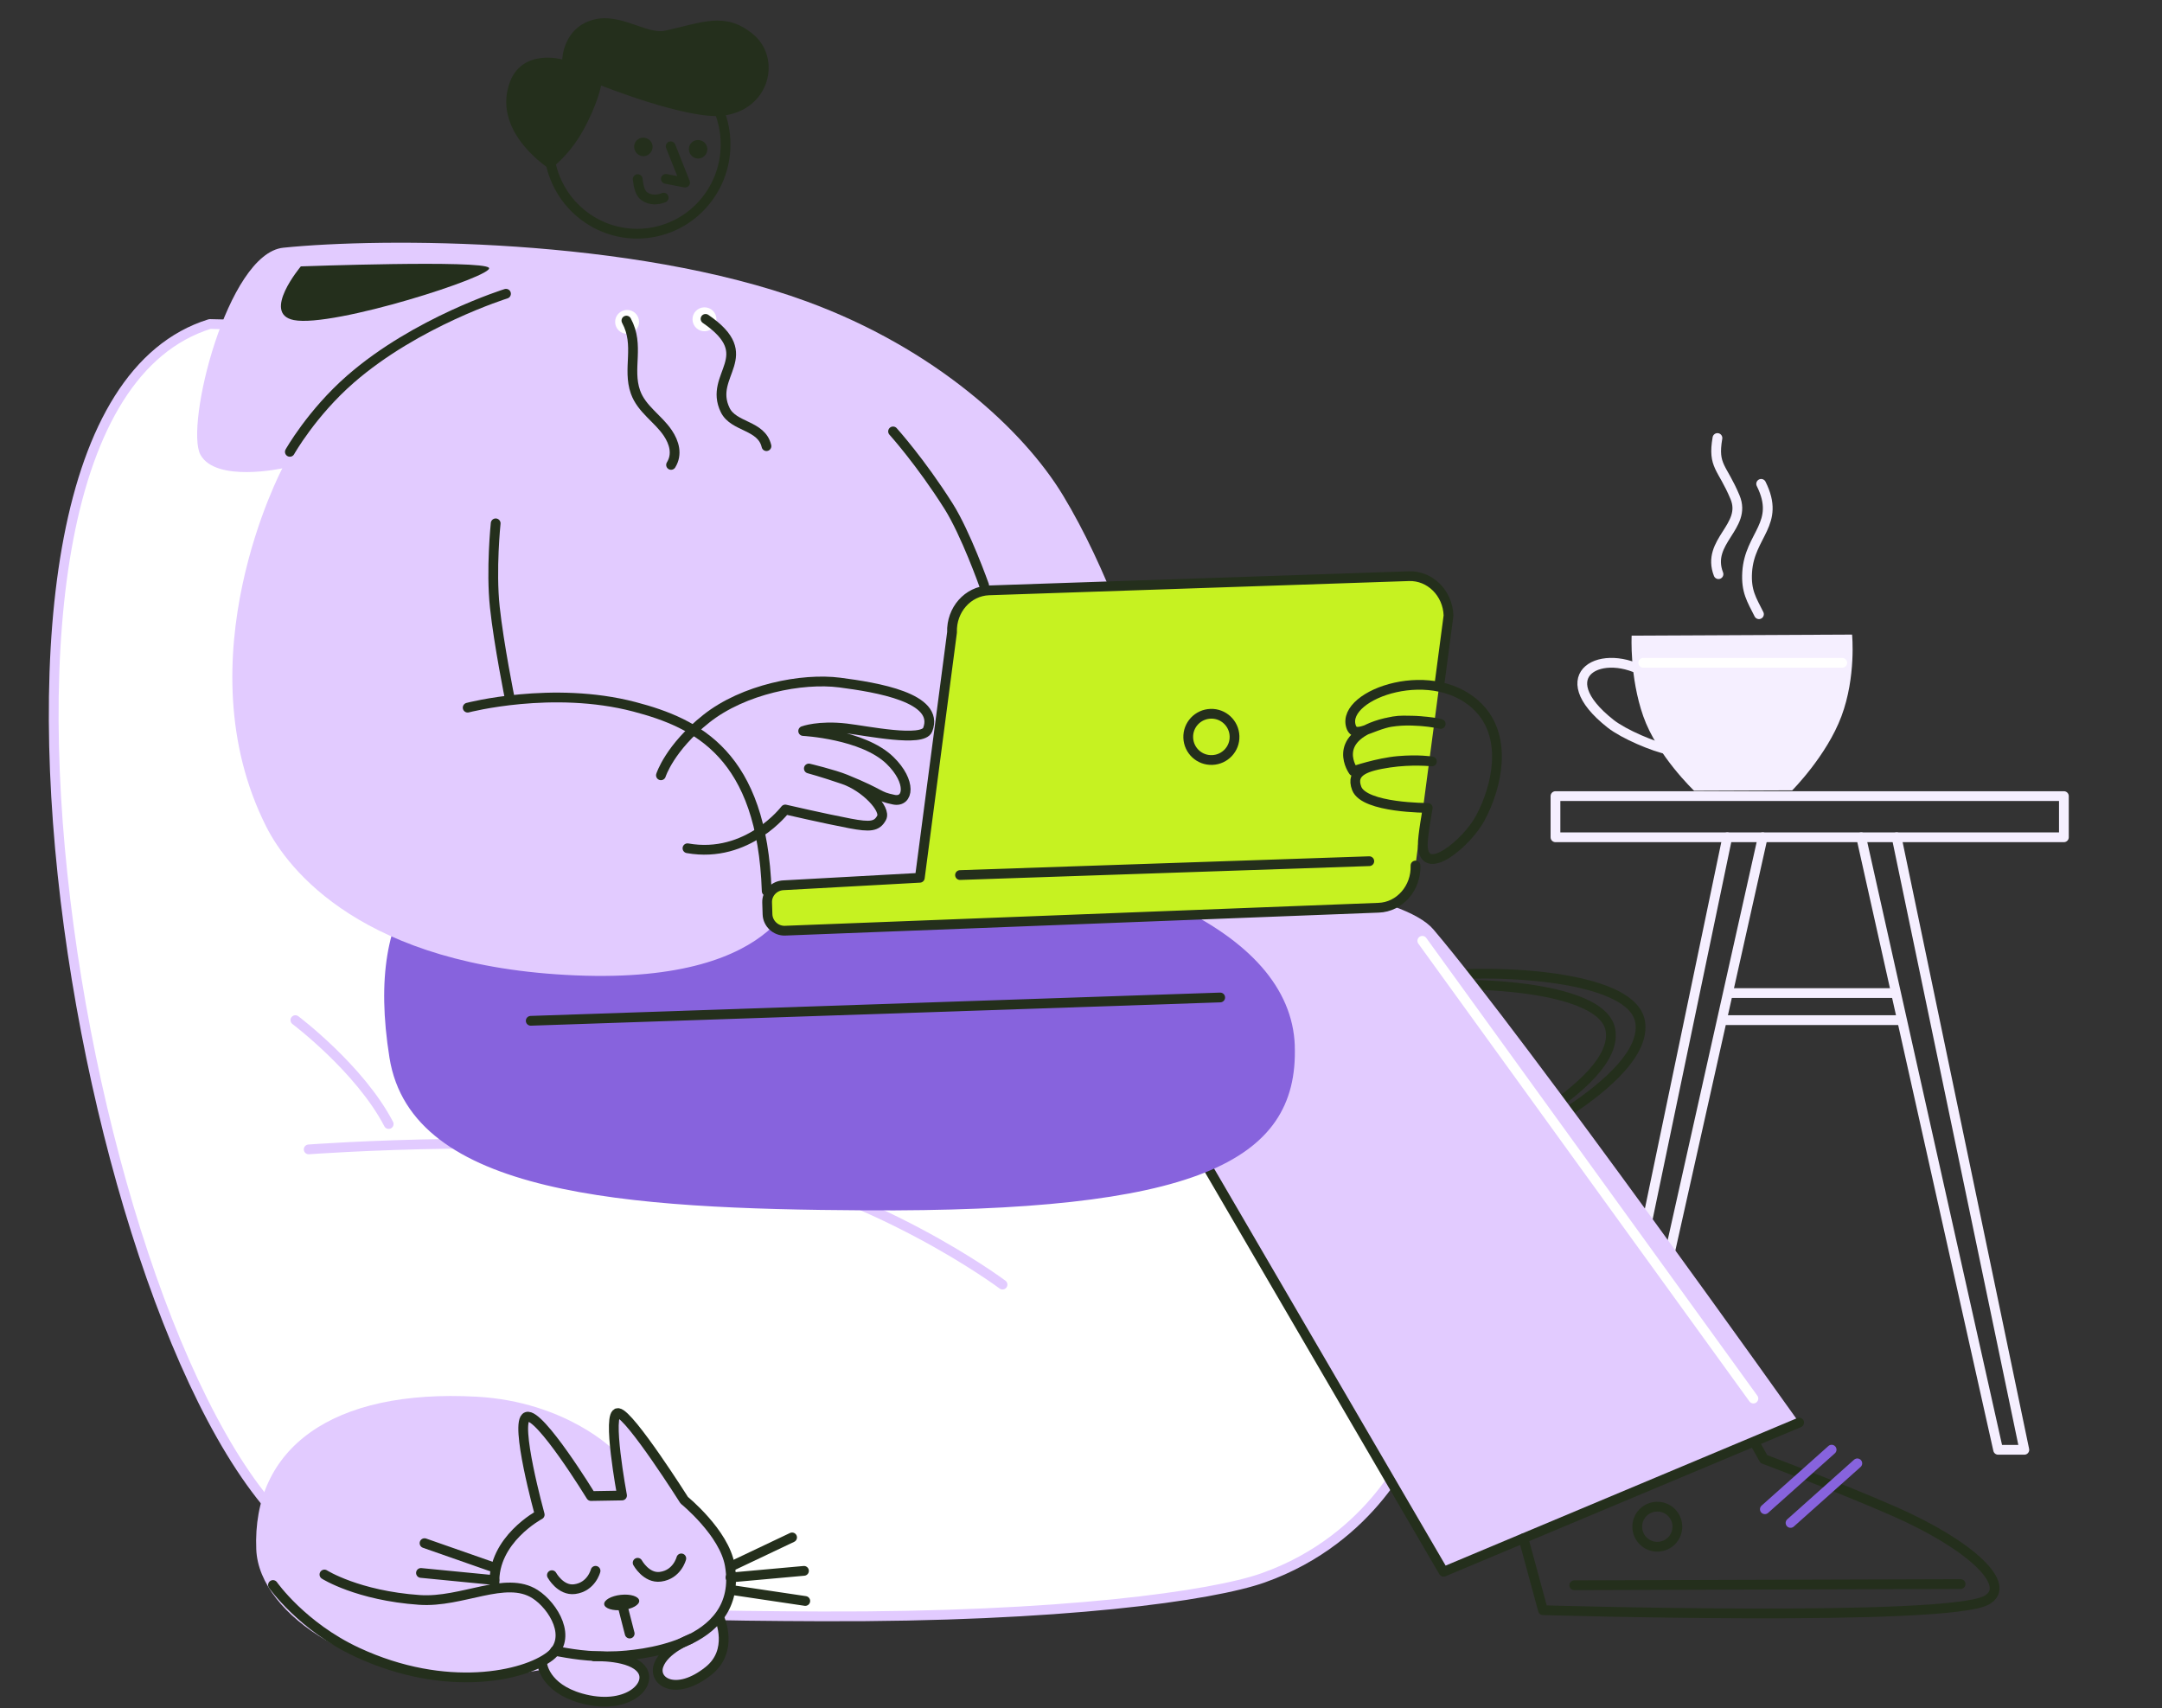
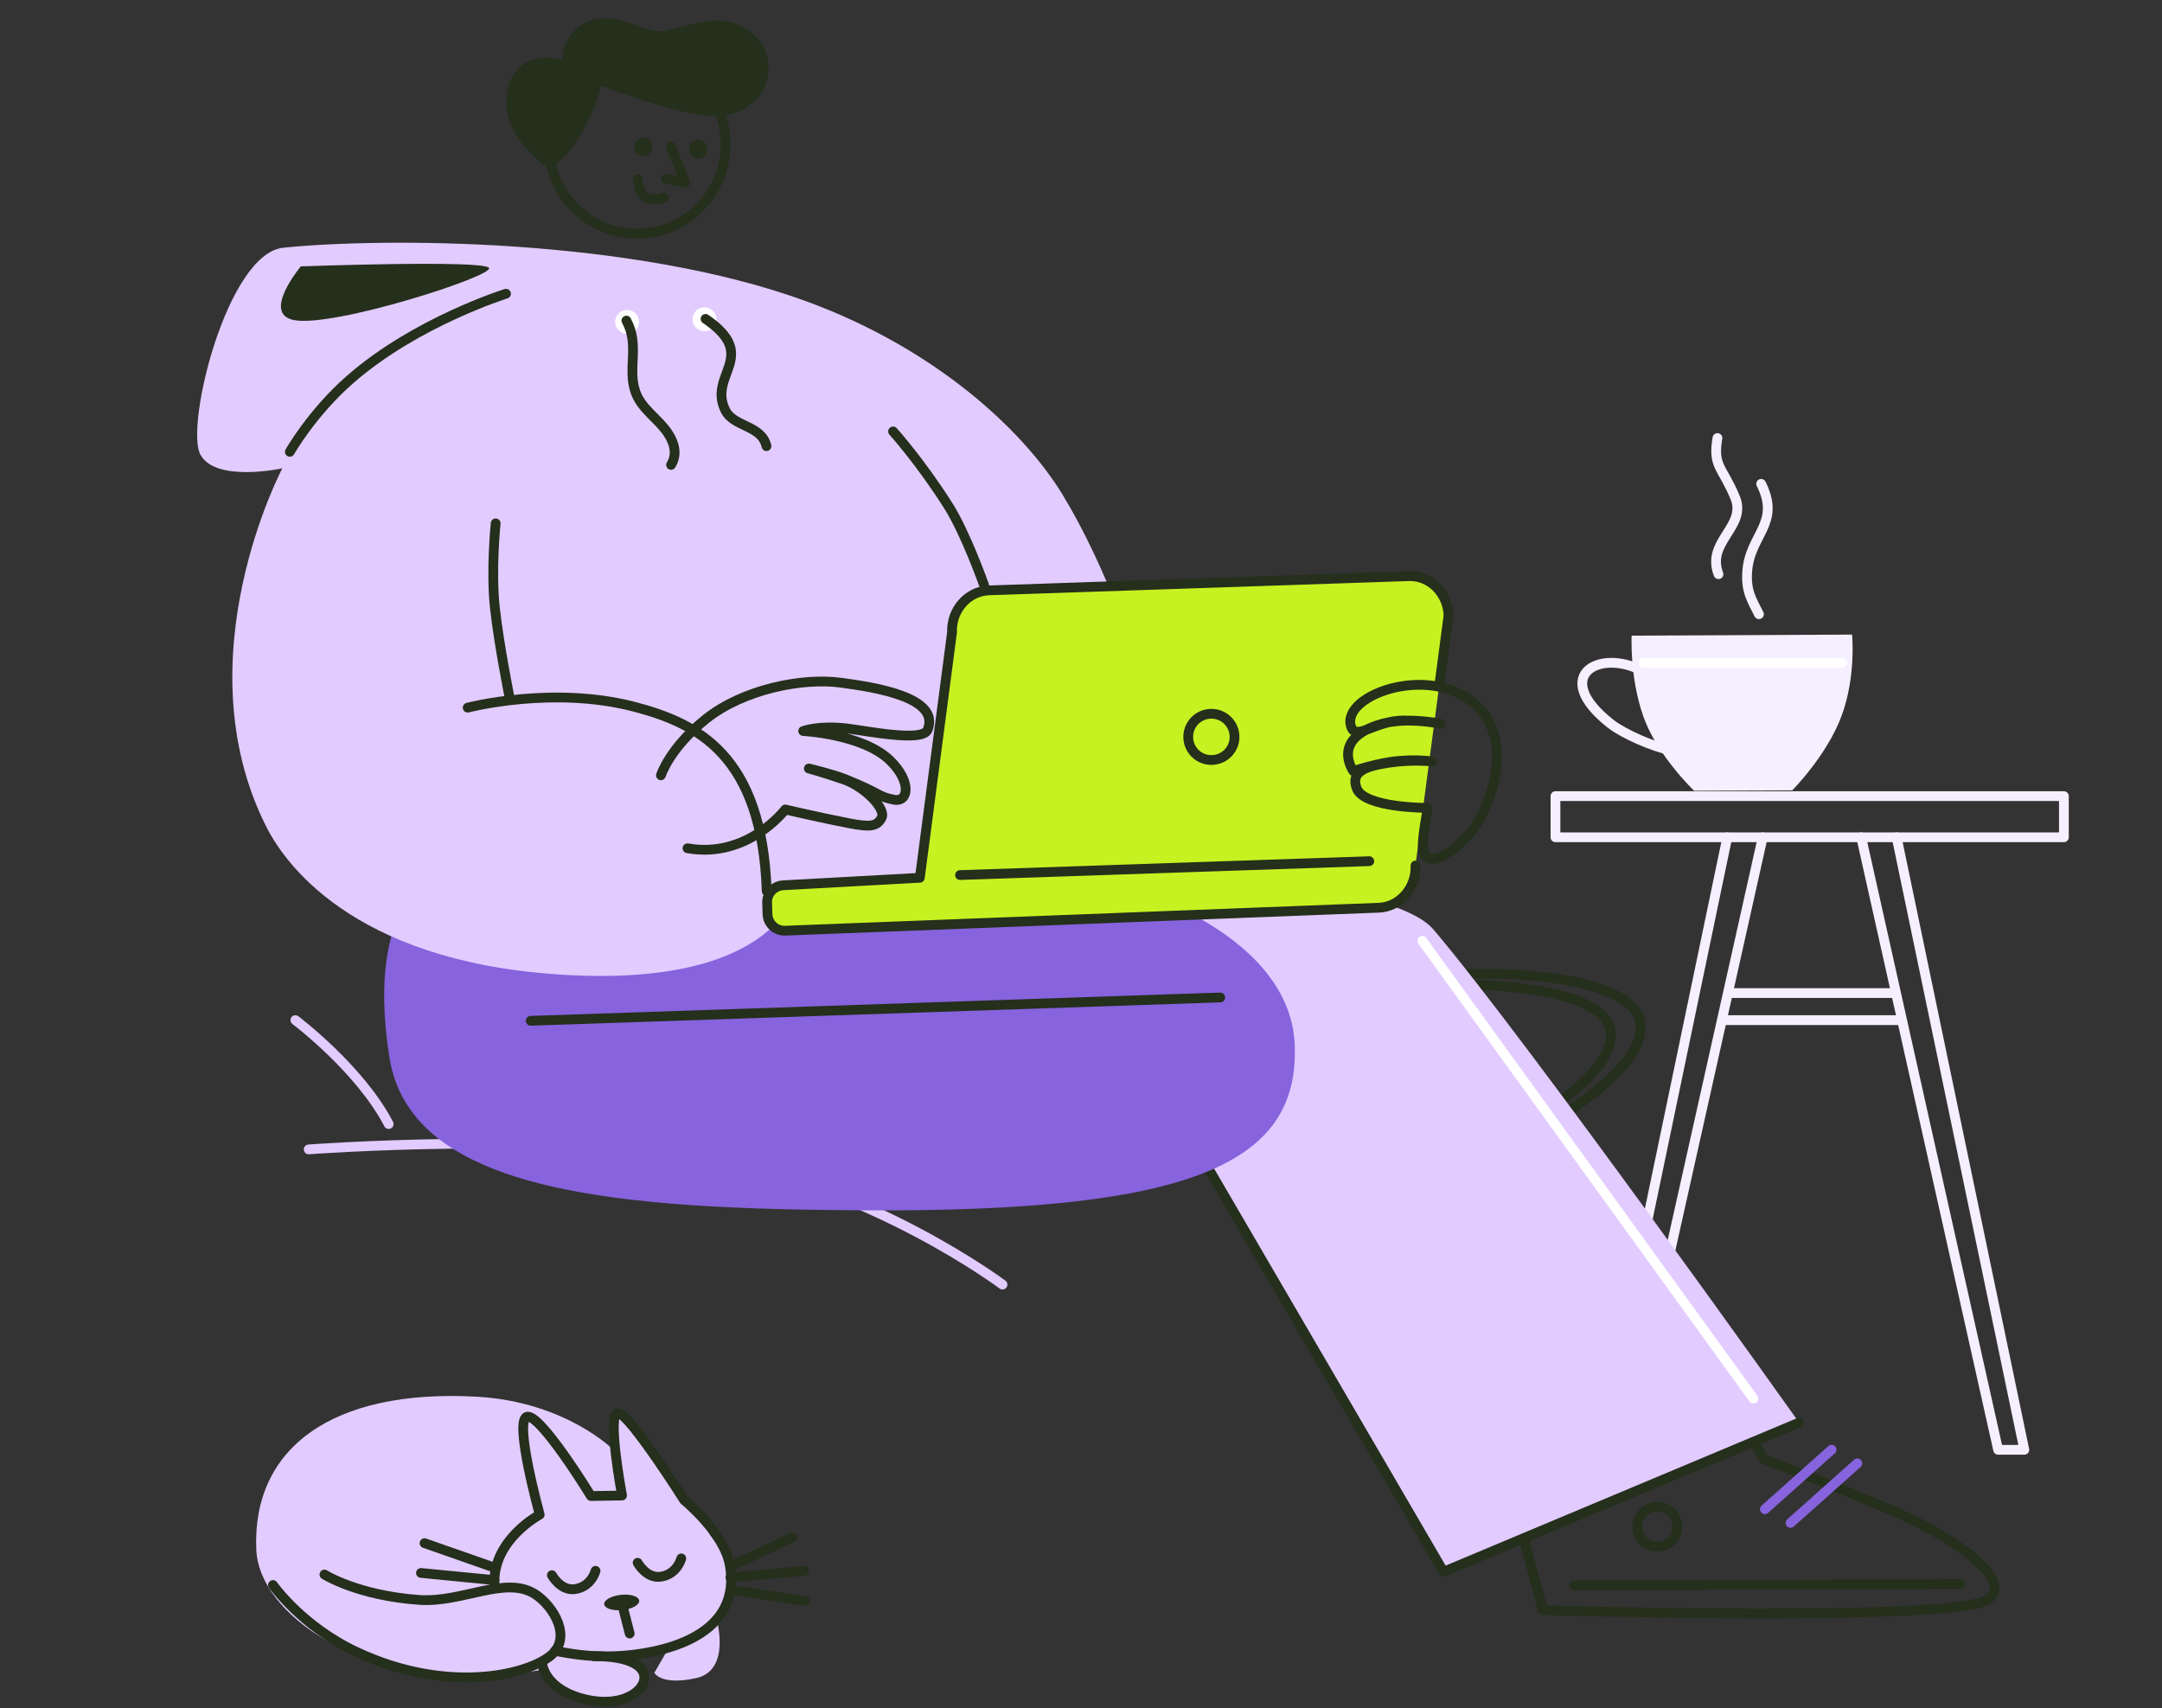
<svg xmlns="http://www.w3.org/2000/svg" width="443" height="350" viewBox="0 0 443 350" fill="none">
  <rect x="0" y="0" width="443" height="350" fill="#333333" stroke="none" />
  <g clip-path="url(#clip0_3373_5870)">
    <path d="M422.897 163.122H318.72V171.561H422.897V163.122Z" stroke="#F5EFFF" stroke-width="2" stroke-linecap="round" stroke-linejoin="round" />
    <path d="M381.367 171.561L409.421 297.067H414.79L388.626 171.561" stroke="#F5EFFF" stroke-width="2" stroke-linecap="round" stroke-linejoin="round" />
    <path d="M361.187 171.561L333.132 297.067H327.763L353.927 171.561" stroke="#F5EFFF" stroke-width="2" stroke-linecap="round" stroke-linejoin="round" />
    <path d="M388.217 203.478H354.628" stroke="#F5EFFF" stroke-width="2" stroke-linecap="round" stroke-linejoin="round" />
    <path d="M389.484 209.026H353.664" stroke="#F5EFFF" stroke-width="2" stroke-linecap="round" stroke-linejoin="round" />
    <path d="M379.495 130.028L334.33 130.242C334.33 130.242 333.882 138.691 336.708 146.75C339.534 154.81 347.125 162.022 347.125 162.022L367.227 161.944C367.227 161.944 374.292 154.868 377.322 146.75C380.353 138.632 379.495 130.018 379.495 130.018V130.028Z" fill="#F5EFFF" />
    <path d="M337.536 138.048C328.425 132.344 317.122 138.155 330.033 148.308C332.732 150.429 338.871 153.038 342.009 153.642" stroke="#F5EFFF" stroke-width="2" stroke-linecap="round" stroke-linejoin="round" />
    <path d="M377.479 135.81H336.708" stroke="white" stroke-width="2" stroke-linecap="round" stroke-linejoin="round" />
    <path d="M360.864 99.143C364.966 107.349 358.476 109.539 357.999 117.228C357.755 121.18 358.925 122.874 360.416 125.852" stroke="#F5EFFF" stroke-width="2" stroke-linecap="round" stroke-linejoin="round" />
    <path d="M351.909 89.75C350.905 95.6 352.893 95.6 355.514 101.888C358.038 107.932 349.521 110.901 352.123 117.647" stroke="#F5EFFF" stroke-width="2" stroke-linecap="round" stroke-linejoin="round" />
    <path d="M293.015 200.607C295.714 198.699 334.224 198.027 336.075 209.406C338.053 221.563 306.043 236.777 300.606 238.461" stroke="#242F1C" stroke-width="2" stroke-linecap="round" stroke-linejoin="round" />
    <path d="M288.269 202.807C290.881 200.996 328.211 200.334 329.995 211.1C331.904 222.605 300.869 237.03 295.597 238.626" stroke="#242F1C" stroke-width="2" stroke-linecap="round" stroke-linejoin="round" />
-     <path d="M289.331 295.841C289.331 295.841 281.652 315.22 258.802 323.309C248.385 326.998 217.466 331.369 168.354 331.193C127.106 331.047 87.749 329.957 66.038 317.965C20.025 292.551 -18.777 85.604 42.993 66.389L128.568 68.394L274.062 203.566L289.312 295.831L289.331 295.841Z" fill="white" stroke="#E2CBFF" stroke-width="2" stroke-linecap="round" stroke-linejoin="round" />
    <path d="M205.422 263.214C205.422 263.214 178.829 243.308 145.981 237.546C113.133 231.784 63.251 235.512 63.251 235.512" stroke="#E2CBFF" stroke-width="2" stroke-linecap="round" stroke-linejoin="round" />
    <path d="M181.48 174.219C181.48 174.219 281.701 176.302 293.696 190.425C312.737 212.822 368.65 291.49 368.65 291.49L295.791 322.053L234.226 216.482L181.47 174.209L181.48 174.219Z" fill="#E2CBFF" />
    <path d="M368.65 291.49L295.791 322.053L234.226 216.482" stroke="#242F1C" stroke-width="2" stroke-linecap="round" stroke-linejoin="round" />
    <path d="M265.311 214.321C264.502 190.347 228.75 175.601 179.979 171.678C138.448 168.34 69.214 150.692 79.807 216.745C84.328 244.914 128.295 247.717 177.221 248C244.487 248.389 266.12 238.295 265.301 214.321H265.311Z" fill="#8763DD" />
    <path d="M57.852 95.96C57.852 95.96 44.24 98.939 41.073 93.176C37.857 87.317 46.529 51.935 58.047 50.757C78.14 48.694 129.376 48.587 165.324 61.776C191.594 71.412 209.7 88.095 217.817 101.508C235.542 130.797 244.36 177.694 244.36 177.694L163.813 180.419C163.813 180.419 161.64 201.677 117.975 199.857C74.311 198.047 58.973 178.132 54.569 169.41C37.175 134.973 57.852 95.96 57.852 95.96Z" fill="#E2CBFF" />
    <path d="M250.022 204.383L108.748 209.163" stroke="#242F1C" stroke-width="2" stroke-linecap="round" stroke-linejoin="round" />
    <path d="M291.436 192.771L359.276 286.564" stroke="white" stroke-width="2" stroke-linecap="round" stroke-linejoin="round" />
    <path d="M146.8 65.338C146.751 63.985 145.621 62.924 144.267 62.973C142.912 63.022 141.85 64.151 141.899 65.504C141.947 66.856 143.078 67.918 144.432 67.869C145.787 67.82 146.849 66.691 146.8 65.338Z" fill="white" />
    <path d="M130.946 65.874C130.897 64.52 129.767 63.459 128.412 63.508C127.058 63.557 125.995 64.686 126.044 66.039C126.093 67.392 127.223 68.453 128.578 68.404C129.932 68.356 130.994 67.227 130.946 65.874Z" fill="white" />
    <path d="M144.568 65.338C155.755 72.999 145.036 76.707 148.593 84.017C150.317 87.57 156.028 87.034 157.051 91.415" stroke="#242F1C" stroke-width="2" stroke-linecap="round" stroke-linejoin="round" />
    <path d="M128.353 65.689C131.121 70.779 128.499 75.51 130.214 80.338C131.462 83.842 134.814 85.73 136.821 88.709C138.176 90.714 138.838 93.098 137.503 95.259" stroke="#242F1C" stroke-width="2" stroke-linecap="round" stroke-linejoin="round" />
    <path d="M182.991 88.397C182.991 88.397 188.594 94.588 194.363 103.718C197.89 109.305 201.651 119.925 201.651 119.925" stroke="#242F1C" stroke-width="2" stroke-linecap="round" stroke-linejoin="round" />
    <path d="M101.566 107.232C101.566 107.232 100.572 116.761 101.39 124.402C102.209 132.043 104.47 143.207 104.47 143.207" stroke="#242F1C" stroke-width="2" stroke-linecap="round" stroke-linejoin="round" />
    <path d="M95.827 144.998C95.827 144.998 113.23 140.433 129.991 144.823C142.873 148.201 156.154 154.635 157.1 182.59" stroke="#242F1C" stroke-width="2" stroke-linecap="round" stroke-linejoin="round" />
    <path d="M103.681 60.189C103.681 60.189 85.293 65.912 71.797 77.7C63.875 84.62 59.392 92.583 59.392 92.583" stroke="#242F1C" stroke-width="2" stroke-linecap="round" stroke-linejoin="round" />
    <path d="M100.183 54.874C98.838 53.229 61.644 54.582 61.644 54.582C61.644 54.582 53.517 64.248 60.201 65.581C68.27 67.188 101.498 56.48 100.183 54.874Z" fill="#242F1C" />
    <path d="M123.16 17.517C123.16 17.517 140.895 24.574 148.096 23.707C157.84 22.529 160.228 11.832 154.245 6.956C148.583 2.332 143.935 4.6 136.257 6.294C132.583 7.102 127.136 2.605 121.698 4.006C115.335 5.642 115.209 12.192 115.209 12.192C115.209 12.192 106.682 9.73 104.275 17.39C101.118 27.455 112.704 34.677 112.704 34.677C112.704 34.677 116.446 32.156 119.457 26.764C122.478 21.332 123.17 17.507 123.17 17.507L123.16 17.517Z" fill="#242F1C" />
    <path d="M132.417 28.302C131.423 27.971 130.351 28.486 130.03 29.489C129.708 30.492 130.273 31.582 131.267 31.913C132.261 32.244 133.304 31.669 133.625 30.677C133.947 29.674 133.411 28.633 132.417 28.311V28.302Z" fill="#242F1C" />
    <path d="M143.623 28.788C142.629 28.457 141.557 28.973 141.246 29.976C140.924 30.978 141.489 32.069 142.483 32.39C143.477 32.721 144.52 32.156 144.841 31.154C145.163 30.151 144.627 29.11 143.633 28.788H143.623Z" fill="#242F1C" />
    <path d="M144.597 41.15C150.921 33.314 149.762 21.79 142.005 15.405C134.239 9.019 122.818 10.187 116.494 18.023C110.17 25.858 111.33 37.383 119.086 43.768C126.853 50.154 138.273 48.986 144.597 41.15Z" stroke="#242F1C" stroke-width="2" stroke-linecap="round" stroke-linejoin="round" />
    <path d="M137.425 29.976L140.378 37.412L136.441 36.653" stroke="#242F1C" stroke-width="2" stroke-linecap="round" stroke-linejoin="round" />
    <path d="M135.993 40.498C134.882 40.955 133.304 41.16 131.969 40.167C131.199 39.593 130.838 38.317 130.663 36.702" stroke="#242F1C" stroke-width="2" stroke-linecap="round" stroke-linejoin="round" />
    <path d="M312.162 315.22L316.157 329.928C316.157 329.928 398.917 332.381 407.053 327.884C412.539 324.857 403.867 316.632 388.227 309.731C377.489 305 361.42 298.965 361.42 298.965L359.588 295.695" stroke="#242F1C" stroke-width="2" stroke-linecap="round" stroke-linejoin="round" />
    <path d="M361.625 309.244L375.306 297.038" stroke="#8763DD" stroke-width="2" stroke-linecap="round" stroke-linejoin="round" />
    <path d="M366.887 312.047L380.568 299.841" stroke="#8763DD" stroke-width="2" stroke-linecap="round" stroke-linejoin="round" />
    <path d="M322.569 324.818L401.732 324.574" stroke="#242F1C" stroke-width="2" stroke-linecap="round" stroke-linejoin="round" />
    <path d="M343.695 312.68C343.617 310.412 341.717 308.64 339.446 308.718C337.176 308.796 335.402 310.694 335.48 312.962C335.558 315.23 337.458 317.002 339.729 316.924C341.999 316.846 343.773 314.948 343.695 312.68Z" stroke="#242F1C" stroke-width="2" stroke-linecap="round" stroke-linejoin="round" />
    <path d="M288.658 118.056C292.995 117.91 296.639 121.511 296.795 126.125L290.032 177.343C290.188 181.957 286.797 185.85 282.461 185.996C282.441 185.996 282.432 185.996 282.412 185.996L160.841 190.698C158.951 190.766 157.323 189.238 157.255 187.359L157.177 184.926C157.109 183.037 158.639 181.461 160.529 181.392L188.466 179.855L195.063 129.57C194.907 124.957 198.299 121.122 202.635 120.966L288.658 118.056Z" fill="#C6F221" />
    <path d="M252.956 150.829C252.868 148.211 250.675 146.157 248.054 146.254C245.433 146.342 243.377 148.532 243.474 151.15C243.562 153.768 245.755 155.822 248.376 155.725C250.997 155.637 253.053 153.447 252.956 150.829Z" stroke="#242F1C" stroke-width="2" stroke-linecap="round" stroke-linejoin="round" />
    <path d="M280.571 176.458L196.711 179.3" stroke="#242F1C" stroke-width="2" stroke-linecap="round" stroke-linejoin="round" />
    <path d="M290.042 177.343C290.198 181.957 286.807 185.85 282.471 185.996C282.451 185.996 282.441 185.996 282.422 185.996L160.851 190.698C158.96 190.766 157.333 189.238 157.265 187.359L157.187 184.926C157.119 183.037 158.649 181.461 160.539 181.392L188.476 179.855L195.073 129.57C194.917 124.957 198.308 121.122 202.645 120.966L288.668 118.056C293.004 117.91 296.649 121.511 296.805 126.125L294.953 140.161" stroke="#242F1C" stroke-width="2" stroke-linecap="round" stroke-linejoin="round" />
    <path d="M291.533 173.275C291.465 171.377 292.547 165.536 292.547 165.536C292.547 165.536 279.558 165.595 277.999 161.555C276.634 158.003 280.045 156.971 284.683 156.27C289.263 155.579 293.404 156.017 293.404 156.017C293.404 156.017 290.715 155.559 286.486 155.929C282.257 156.299 277.316 158.002 277.316 158.002C277.316 158.002 272.532 151.461 282.89 148.395C288.415 146.76 295.207 148.337 295.207 148.337C295.207 148.337 292.898 147.656 287.606 147.636C281.809 147.607 277.784 151.919 276.819 148.824C274.754 142.176 294.291 135.401 303.305 145.339C308.81 151.403 306.842 161.078 303.275 167.697C300.625 172.622 291.767 180.117 291.533 173.275Z" stroke="#242F1C" stroke-width="2" stroke-linecap="round" stroke-linejoin="round" />
    <path d="M140.866 173.81C153.241 176 160.9 165.867 160.9 165.867C160.9 165.867 168.842 167.707 174.152 168.719C178.313 169.508 179.678 169.362 180.642 167.571C181.607 165.78 177.28 161.214 172.847 159.696C168.413 158.178 165.733 157.467 165.733 157.467C165.733 157.467 170.839 158.684 173.305 159.696C181.1 162.879 179.619 163.122 183.137 163.852C186.187 164.485 186.859 160.163 182.348 155.793C176.783 150.41 164.574 149.787 164.574 149.787C164.574 149.787 167.721 148.59 173.422 149.252C177.602 149.739 189.061 152.143 190.085 149.515C192.667 142.935 179.59 140.842 172.087 139.859C164.33 138.856 152.345 141.222 144.734 147.256C137.182 153.243 135.428 158.859 135.428 158.859" stroke="#242F1C" stroke-width="2" stroke-linecap="round" stroke-linejoin="round" />
    <path d="M79.642 230.314C73.717 218.945 60.523 209.026 60.523 209.026" stroke="#E2CBFF" stroke-width="2" stroke-linecap="round" stroke-linejoin="round" />
    <path d="M97.668 286.185C116.085 287.197 126.083 297.359 125.693 297.135C125.031 293.232 124.787 289.611 126.502 290.137C129.367 291.023 136.207 301.321 139.559 306.509C142.229 309.108 144.363 311.794 145.523 314.539C147.862 317.459 150.347 321.187 149.723 324.351C148.7 329.548 146.79 331.612 146.79 331.612C146.79 331.612 149.918 342.202 142.697 343.828C135.486 345.453 134.073 342.767 134.073 342.767L136.821 337.997L128.811 339.146C128.811 339.146 132.563 341.968 131.861 344.207C131.15 346.436 123.228 349.678 119.515 348.344C116.602 347.293 113.298 343.769 111.739 342.027C107.257 342.825 102.706 343.438 98.185 343.623C74.749 344.606 53.088 331.223 52.513 317.498C51.645 296.795 67.958 284.55 97.668 286.185Z" fill="#E2CBFF" />
    <path d="M113.727 338.27C116.67 338.786 120.461 339.584 126.298 339.34C129.806 339.194 152.481 337.783 149.538 320.71C148.388 314.052 140.203 307.395 140.203 307.395C140.203 307.395 129.133 289.894 126.687 289.533C124.242 289.173 127.457 306.431 127.457 306.431L121.094 306.538C121.094 306.538 110.57 289.358 107.939 290.312C105.318 291.266 110.59 310.354 110.59 310.354C110.59 310.354 100.943 315.474 101.323 324.516" stroke="#242F1C" stroke-width="2" stroke-linecap="round" stroke-linejoin="round" />
    <path d="M66.476 322.618C66.476 322.618 73.268 326.94 85.936 327.825C94.706 328.439 103.603 322.774 109.634 326.638C113.415 329.062 117.42 335.671 112.694 339.35C107.549 343.351 91.49 347.049 73.2 338.552C61.906 333.305 55.933 324.769 55.933 324.769" stroke="#242F1C" stroke-width="2" stroke-linecap="round" stroke-linejoin="round" />
    <path d="M139.599 319.318C139.599 319.318 138.761 322.628 135.321 323.076C132.427 323.455 130.653 320.214 130.653 320.214" stroke="#242F1C" stroke-width="2" stroke-linecap="round" stroke-linejoin="round" />
    <path d="M122.029 321.859C122.029 321.859 121.191 325.168 117.752 325.616C114.857 325.995 113.084 322.754 113.084 322.754" stroke="#242F1C" stroke-width="2" stroke-linecap="round" stroke-linejoin="round" />
    <path d="M130.974 327.962C130.877 327.105 129.201 326.57 127.213 326.784C125.235 326.998 123.705 327.864 123.802 328.721C123.9 329.578 125.576 330.103 127.564 329.899C129.551 329.694 131.072 328.818 130.974 327.962Z" fill="#242F1C" />
    <path d="M127.388 328.341L129.025 334.717" stroke="#242F1C" stroke-width="2" stroke-linecap="round" stroke-linejoin="round" />
-     <path d="M141.499 335.807C141.499 335.807 136.11 337.851 134.941 341.268C133.771 344.684 138.634 347.604 145.202 342.348C150.347 338.231 147.501 331.748 147.501 331.748" stroke="#242F1C" stroke-width="2" stroke-linecap="round" stroke-linejoin="round" />
    <path d="M121.727 339.379C121.727 339.379 129.483 339.068 131.578 342.231C133.673 345.385 128.314 350.602 119.028 347.964C111.563 345.842 111.105 340.956 111.105 340.956" stroke="#242F1C" stroke-width="2" stroke-linecap="round" stroke-linejoin="round" />
    <path d="M149.713 320.992L162.303 315.016" stroke="#242F1C" stroke-width="2" stroke-linecap="round" stroke-linejoin="round" />
    <path d="M149.674 323.231L164.739 321.868" stroke="#242F1C" stroke-width="2" stroke-linecap="round" stroke-linejoin="round" />
    <path d="M150.054 325.811L165.002 328.04" stroke="#242F1C" stroke-width="2" stroke-linecap="round" stroke-linejoin="round" />
    <path d="M101.312 323.767L86.257 322.297" stroke="#242F1C" stroke-width="2" stroke-linecap="round" stroke-linejoin="round" />
    <path d="M101.205 321.168L86.988 316.194" stroke="#242F1C" stroke-width="2" stroke-linecap="round" stroke-linejoin="round" />
  </g>
  <defs>
    <clipPath id="clip0_3373_5870">
      <rect width="443" height="349" fill="white" transform="matrix(-1 0 0 1 443 0.658)" />
    </clipPath>
  </defs>
</svg>